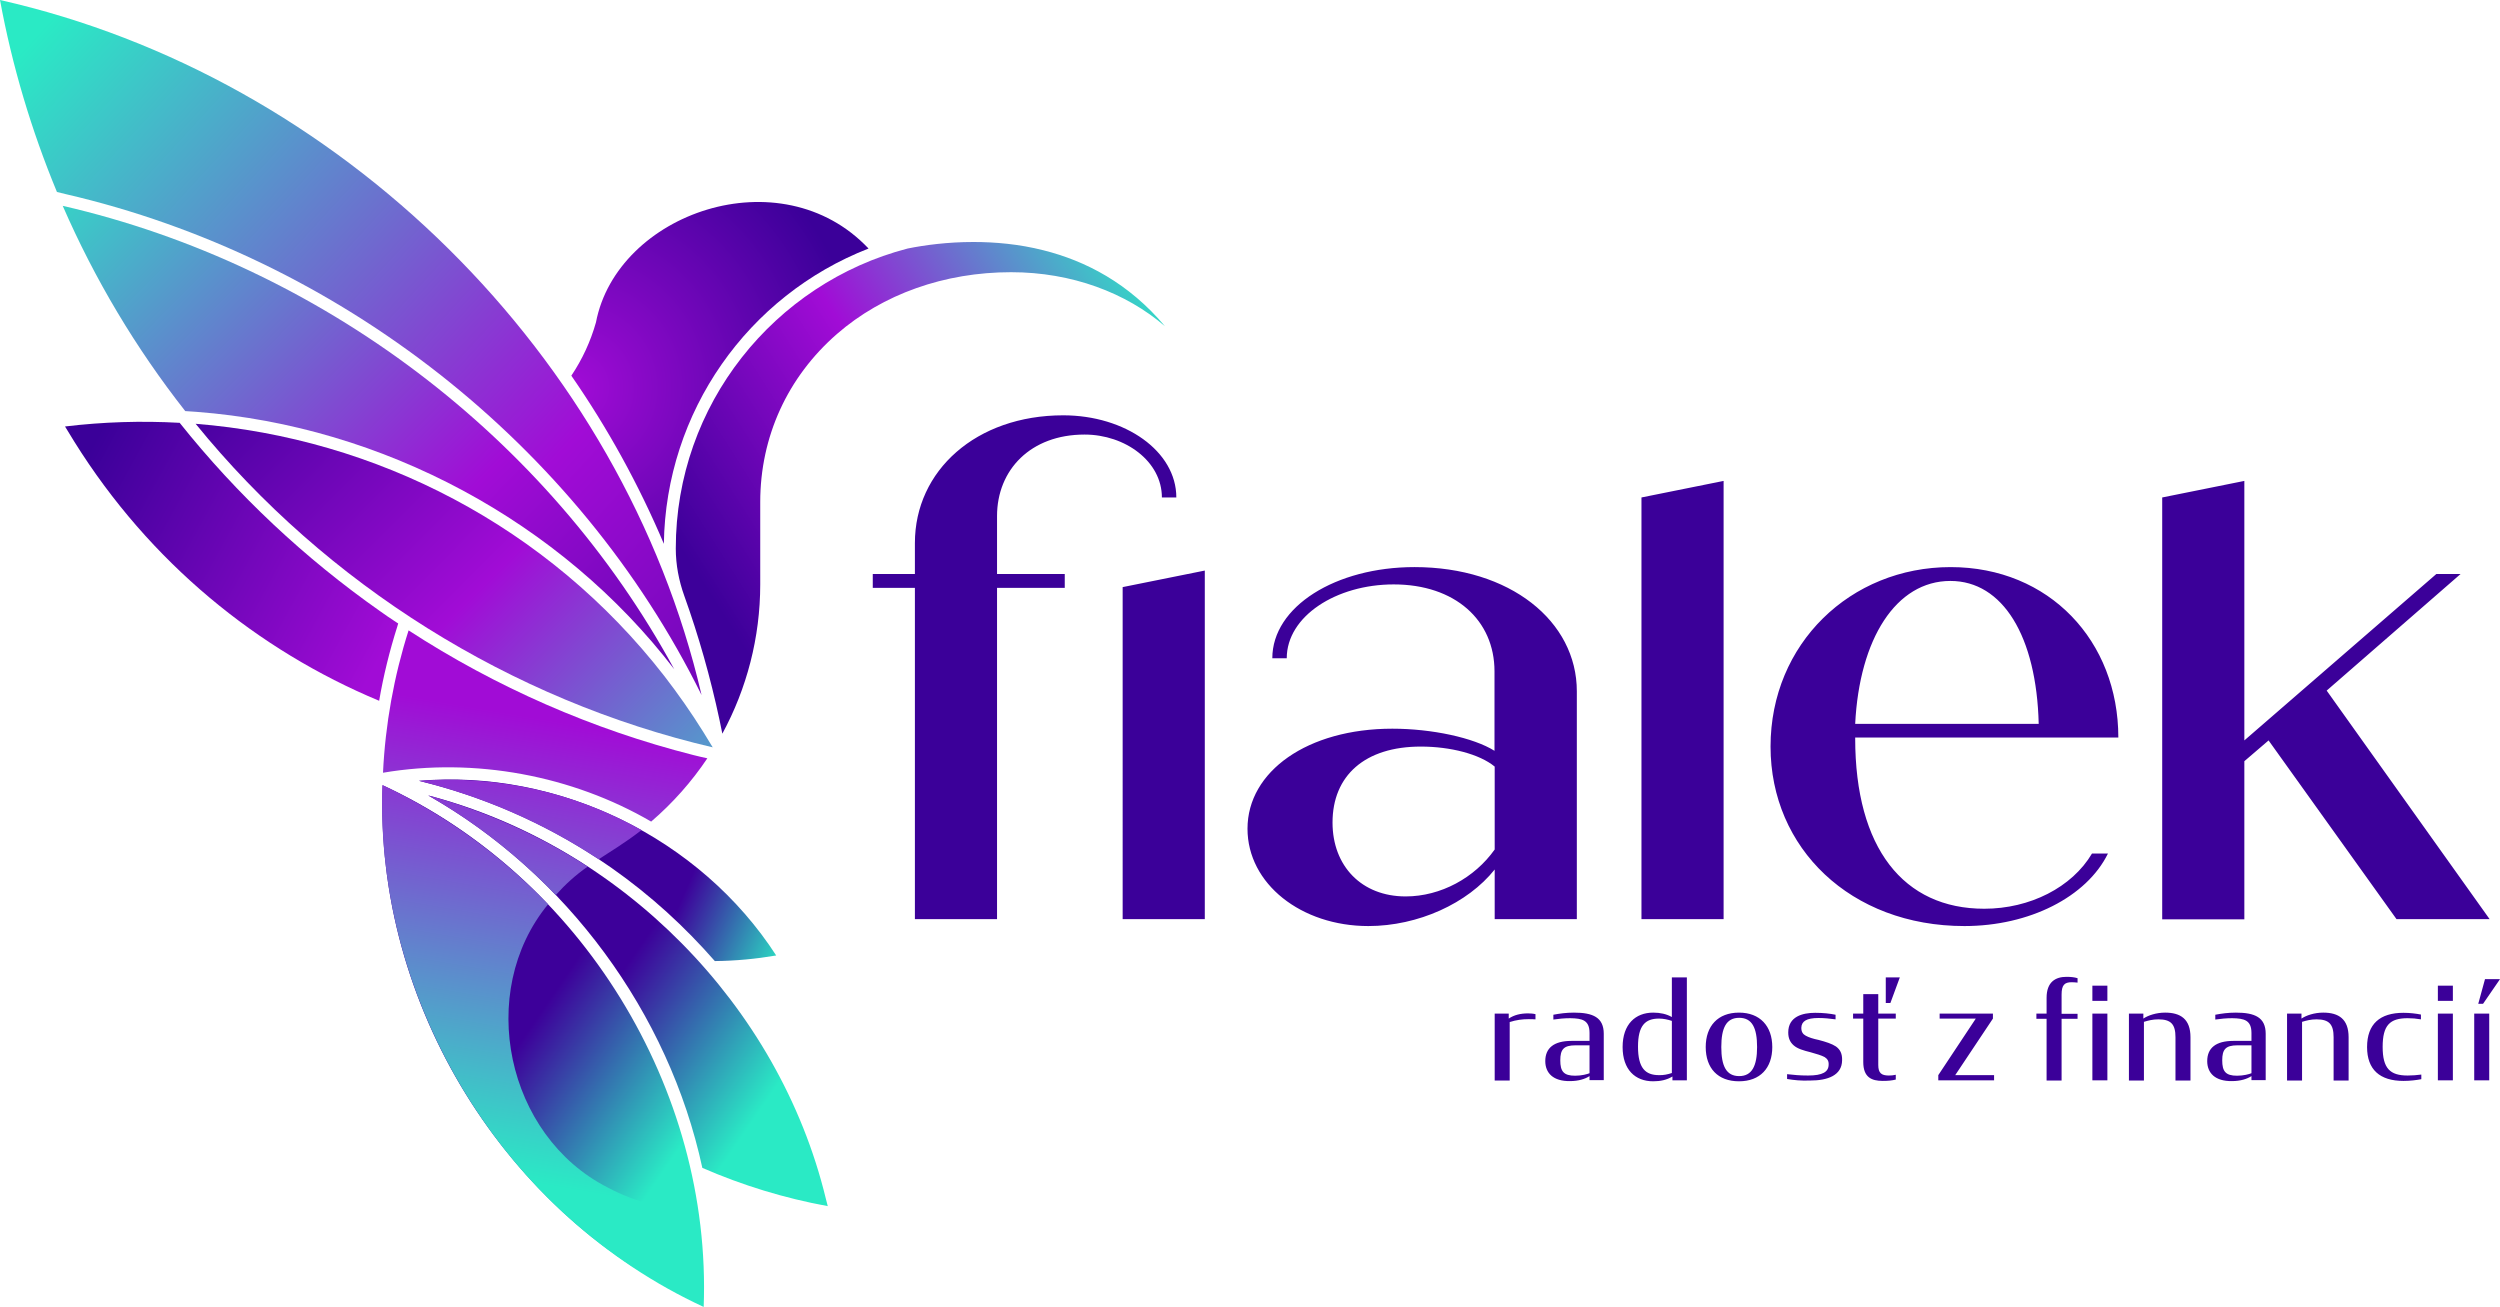
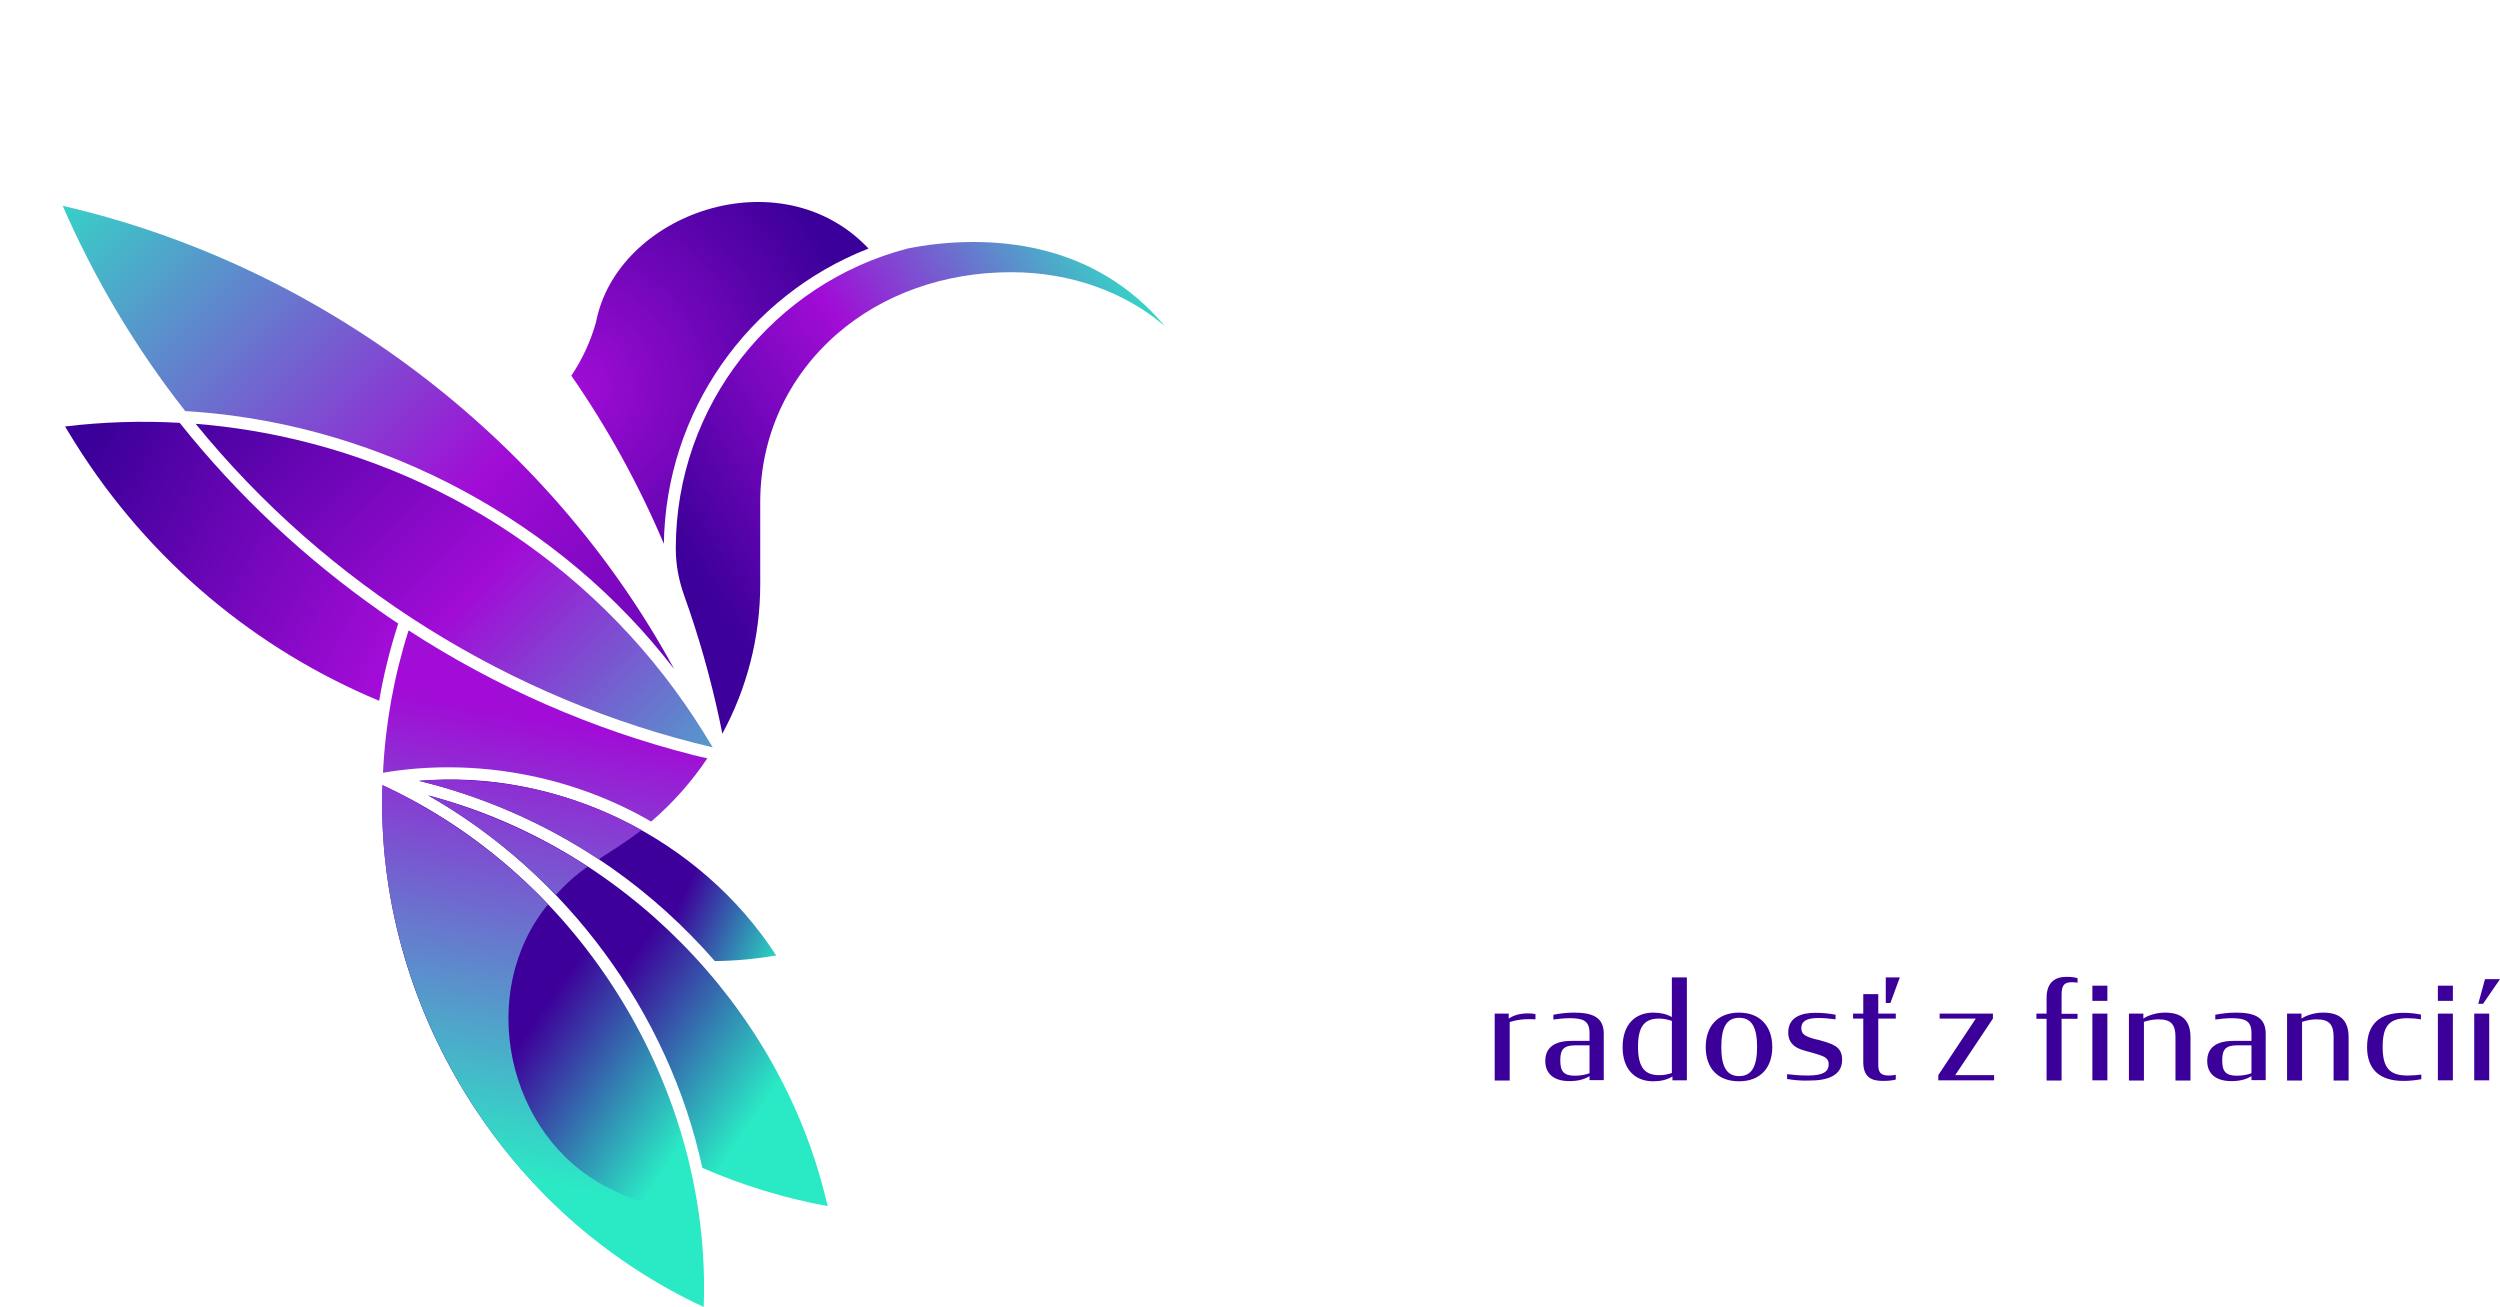
<svg xmlns="http://www.w3.org/2000/svg" version="1.1" id="Isolation_Mode" x="0" y="0" viewBox="0 0 1299.6 679.4" style="enable-background:new 0 0 1299.6 679.4" xml:space="preserve">
  <style>.st0{fill:#3b0099}</style>
-   <path class="st0" d="M518.3 268.3v30.1h35.2v7.2h-35.2v172.2h-42.7V305.6h-21.9v-7.2h21.9v-16.1c0-37.7 31.9-66.4 77.1-66.4 32.3 0 58.8 18.7 58.8 42.7H604c0-18.7-19-32.7-40.2-32.7-28 0-45.5 18.3-45.5 42.4zm108 28.3v181.2h-42.7V305.2l42.7-8.6zM819.7 359.4v118.4H777V452c-14 17.6-39.8 29.4-65.7 29.4-34.8 0-62.8-21.9-62.8-50.6 0-29.8 31.2-52 75.3-52 20.5 0 42.3 4.7 53.1 11.5V349c0-26.6-20.5-45.2-52.4-45.2-29.8 0-55.6 16.5-55.6 38.4h-7.5c0-26.9 33-47.4 73.9-47.4 49.6 0 84.4 28 84.4 64.6zM777 441.6v-43.1c-7.9-6.5-23-10.4-38.4-10.4-29.1 0-45.9 15.1-45.9 39.5 0 22.6 15.1 38.4 38 38.4 18.3 0 35.9-9.7 46.3-24.4zM853.3 258.6 896 250v227.8h-42.7V258.6zM1087.5 443.7h8.3c-11.1 22.6-40.9 37.7-74.6 37.7-59.2 0-100.8-40.5-100.8-93.3 0-53.5 41.6-93.3 93.6-93.3 51.3 0 87.2 38.4 87.2 88.6H964.4v.4c0 57.1 25.1 88.6 67.1 88.6 23.7 0 45.6-11.1 56-28.7zm-123.1-67.4h95.4c-1.1-45.6-18.7-74.3-45.9-74.3-28.3 0-47.3 30.1-49.5 74.3zM1179.3 384.9l-12.6 10.8v82.2H1124V258.6l42.7-8.6v134.9l99.8-86.5h12.6l-69.6 60.6 84.7 118.8h-48.4l-66.5-92.9z" />
  <linearGradient id="SVGID_1_" gradientUnits="userSpaceOnUse" x1="316.191" y1="515.614" x2="398.736" y2="572.092">
    <stop offset="0" style="stop-color:#3d009a" />
    <stop offset="1" style="stop-color:#2aeac5" />
  </linearGradient>
  <path d="M429.3 623.1c-24.4-100.7-106.6-183.5-206.7-209.6 71.8 40.7 125.1 113 142.5 193.6 20.8 9.1 42.8 15.8 65.2 19.9-.3-1.3-.7-2.6-1-3.9z" style="fill:url(#SVGID_1_)" />
  <linearGradient id="SVGID_00000113351673451378810540000010207992159511914113_" gradientUnits="userSpaceOnUse" x1="273.211" y1="537.552" x2="355.469" y2="593.834">
    <stop offset="0" style="stop-color:#3d009a" />
    <stop offset="1" style="stop-color:#2aeac5" />
  </linearGradient>
  <path style="fill:url(#SVGID_00000113351673451378810540000010207992159511914113_)" d="M365.8 679.4c4.3-113.6-64-223.8-166.9-271.2-4.3 113.8 63.7 223.5 166.9 271.2z" />
  <linearGradient id="SVGID_00000057868766450948667180000015957663784634299313_" gradientUnits="userSpaceOnUse" x1="354.891" y1="465.979" x2="412.512" y2="490.928">
    <stop offset="0" style="stop-color:#3d009a" />
    <stop offset="1" style="stop-color:#2aeac5" />
  </linearGradient>
  <path style="fill:url(#SVGID_00000057868766450948667180000015957663784634299313_)" d="M346.7 474.2c8.8 8 17.1 16.5 24.9 25.4 10.7-.1 21.3-1.1 31.9-2.9-39.5-61.1-113.3-97-185.7-90.8 47.9 11.6 92.2 35 128.9 68.3z" />
  <linearGradient id="SVGID_00000021081769128662702580000003071187158580411540_" gradientUnits="userSpaceOnUse" x1="44.339" y1="238.121" x2="206.227" y2="326.292">
    <stop offset="0" style="stop-color:#3b0099" />
    <stop offset="1" style="stop-color:#a10cd6" />
  </linearGradient>
  <path style="fill:url(#SVGID_00000021081769128662702580000003071187158580411540_)" d="m206.5 325.8.5-1.7c-.4-.2-.7-.5-1.1-.7-1.4-.9-2.8-1.9-4.2-2.8-1.3-.9-2.7-1.9-4-2.8-39.2-27.5-74.4-60.5-104.3-98-19.8-1.1-39.7-.5-59.6 1.9 1.6 2.7 3.2 5.3 4.9 8 39.1 62.6 95.1 108.2 158.4 134.6 2.2-12.9 5.4-25.9 9.4-38.5z" />
  <linearGradient id="SVGID_00000101089455374736851420000010728680734484961969_" gradientUnits="userSpaceOnUse" x1="104.782" y1="129.807" x2="105.043" y2="130.047">
    <stop offset="0" style="stop-color:#2aeac5" />
    <stop offset=".541" style="stop-color:#a10cd6" />
    <stop offset="1" style="stop-color:#3b0099" />
  </linearGradient>
  <path style="fill:url(#SVGID_00000101089455374736851420000010728680734484961969_)" d="M105 130c-.1 0-.2-.1-.3-.1.1 0 .2 0 .3.1z" />
  <linearGradient id="SVGID_00000109712420140890961080000008042959558163867544_" gradientUnits="userSpaceOnUse" x1="92.898" y1="125.113" x2="93.525" y2="125.689">
    <stop offset="0" style="stop-color:#2aeac5" />
    <stop offset=".541" style="stop-color:#a10cd6" />
    <stop offset="1" style="stop-color:#3b0099" />
  </linearGradient>
  <path style="fill:url(#SVGID_00000109712420140890961080000008042959558163867544_)" d="M92.8 125.2c.2.1.5.2.7.3-.3-.1-.5-.2-.7-.3z" />
  <linearGradient id="SVGID_00000168809554778840906800000002199745053897597318_" gradientUnits="userSpaceOnUse" x1="56.893" y1="113.229" x2="57.279" y2="113.583">
    <stop offset="0" style="stop-color:#2aeac5" />
    <stop offset=".541" style="stop-color:#a10cd6" />
    <stop offset="1" style="stop-color:#3b0099" />
  </linearGradient>
  <path style="fill:url(#SVGID_00000168809554778840906800000002199745053897597318_)" d="M56.8 113.3c.1 0 .3.1.4.1-.1 0-.2-.1-.4-.1z" />
  <linearGradient id="SVGID_00000157989610642544011320000006966759553411495052_" gradientUnits="userSpaceOnUse" x1="68.901" y1="116.808" x2="69.571" y2="117.423">
    <stop offset="0" style="stop-color:#2aeac5" />
    <stop offset=".541" style="stop-color:#a10cd6" />
    <stop offset="1" style="stop-color:#3b0099" />
  </linearGradient>
-   <path style="fill:url(#SVGID_00000157989610642544011320000006966759553411495052_)" d="M68.8 116.9c.3.1.5.2.8.2-.3 0-.6-.1-.8-.2z" />
+   <path style="fill:url(#SVGID_00000157989610642544011320000006966759553411495052_)" d="M68.8 116.9z" />
  <linearGradient id="SVGID_00000035520857940780120520000015533243611769295550_" gradientUnits="userSpaceOnUse" x1="80.922" y1="120.776" x2="81.671" y2="121.464">
    <stop offset="0" style="stop-color:#2aeac5" />
    <stop offset=".541" style="stop-color:#a10cd6" />
    <stop offset="1" style="stop-color:#3b0099" />
  </linearGradient>
  <path style="fill:url(#SVGID_00000035520857940780120520000015533243611769295550_)" d="M80.8 120.9c.3.1.6.2.8.3-.3-.1-.5-.2-.8-.3z" />
  <linearGradient id="SVGID_00000175286897291225509870000014519264893332360367_" gradientUnits="userSpaceOnUse" x1="358.321" y1="292.246" x2="602.02" y2="137.446">
    <stop offset="0" style="stop-color:#3d009a" />
    <stop offset=".459" style="stop-color:#a10cd6" />
    <stop offset="1" style="stop-color:#2aeac5" />
  </linearGradient>
  <path style="fill:url(#SVGID_00000175286897291225509870000014519264893332360367_)" d="M542.4 130.1c-12.6-3.2-25.1-4.3-36.4-4.3-13.4 0-25.3 1.6-34.2 3.4-69.2 18-120.5 81.1-120.5 155.9v.1c0 8.4 1.6 16.7 4.4 24.5 7.5 20.9 13.6 42.4 18.3 64.4.5 2.5 1 5 1.5 7.3 12.7-23.4 19.7-50 19.7-77.6V261c0-34 14.2-65 39.9-87.4 23.8-20.7 55.9-32.1 90.5-32.1 31.6 0 59.8 10.7 80 28.1-18.8-22.4-41.3-34-63.2-39.5z" />
  <radialGradient id="SVGID_00000111914296364801068180000016576430212487155631_" cx="298.066" cy="201.45" r="150.695" gradientUnits="userSpaceOnUse">
    <stop offset="0" style="stop-color:#a10cd6" />
    <stop offset="1" style="stop-color:#3b0099" />
  </radialGradient>
  <path style="fill:url(#SVGID_00000111914296364801068180000016576430212487155631_)" d="M451.5 129.2c-45.6-48.3-130.8-18.5-141.7 38.4-2.8 9.9-7.1 19.2-12.8 27.7 19 27.4 35.1 56.7 48.1 87.4 1-68.6 43.6-129 106.4-153.5z" />
  <linearGradient id="SVGID_00000170267725248358771090000006617527450498060459_" gradientUnits="userSpaceOnUse" x1="303.414" y1="377.384" x2="263.029" y2="612.572">
    <stop offset="0" style="stop-color:#a10cd6" />
    <stop offset="1" style="stop-color:#2aeac5" />
  </linearGradient>
  <path style="fill:url(#SVGID_00000170267725248358771090000006617527450498060459_)" d="M315.9 617.3c-52.8-26.8-68.5-101.6-31-147.2-24.5-25.6-53.7-46.7-86.1-62-3.7 98.8 48.1 196.9 129.5 250 .1-.1 34.2-29.1 34.2-29.2-16.5.1-32.4-4-46.6-11.6zm5.2-177c4.3-2.8 8.4-5.7 12.4-8.8-35.2-19.8-75.6-28.6-115.7-25.6 33.3 8.2 64.9 22 93.4 40.8l9.9-6.4zm39.3-47.8c-52.4-13.3-102.6-35.3-148-64.8-7.6 23.8-12.1 48.8-13.3 74 47.7-8.1 98.4 1.5 139.4 25.4 11.3-9.7 21.1-20.8 29.2-32.9-2.4-.5-4.9-1.1-7.3-1.7zm-71.5 72.8c4.8-5.4 10.4-10.5 16.6-14.8-25.5-16.5-53.5-29-82.9-37 24.5 14 46.8 31.5 66.3 51.8z" />
  <linearGradient id="SVGID_00000153690439836671479560000015711024703158402739_" gradientUnits="userSpaceOnUse" x1="22.454" y1="14.321" x2="495.968" y2="449.144">
    <stop offset="0" style="stop-color:#2aeac5" />
    <stop offset=".541" style="stop-color:#a10cd6" />
    <stop offset="1" style="stop-color:#3b0099" />
  </linearGradient>
-   <path style="fill:url(#SVGID_00000153690439836671479560000015711024703158402739_)" d="M34.1 100.9c141.8 32.8 266.1 129.8 330.6 260.4C323.6 184.7 176.7 39.9 0 0c6.3 34.2 16.3 67.7 29.6 99.8l4.5 1.1z" />
  <linearGradient id="SVGID_00000029013794992499370560000016472354638491582906_" gradientUnits="userSpaceOnUse" x1="402.642" y1="443.785" x2="23.09" y2="68.486">
    <stop offset="0" style="stop-color:#3b0099" />
    <stop offset=".459" style="stop-color:#a10cd6" />
    <stop offset="1" style="stop-color:#2aeac5" />
  </linearGradient>
  <path style="fill:url(#SVGID_00000029013794992499370560000016472354638491582906_)" d="M102.2 214.1c96.7 7.4 189.4 56.9 248.3 133.8-65.6-120.8-184-210.1-317.9-240.9 16.6 38.1 38 74 63.7 106.7l5.9.4z" />
  <linearGradient id="SVGID_00000085950947095491950100000017800144499043541685_" gradientUnits="userSpaceOnUse" x1="407.283" y1="467.594" x2="110.329" y2="173.968">
    <stop offset="0" style="stop-color:#2aeac5" />
    <stop offset=".541" style="stop-color:#a10cd6" />
    <stop offset="1" style="stop-color:#3b0099" />
  </linearGradient>
  <path style="fill:url(#SVGID_00000085950947095491950100000017800144499043541685_)" d="M365.6 380.5c-6.3-10.1-13.1-19.8-20.2-29-60.7-78.1-150.1-123.7-243.7-131.2 67.9 83.6 163.9 143.7 268.8 168.2-1.6-2.7-3.2-5.3-4.9-8z" />
  <path class="st0" d="M777 526.9h7.3v2.6c2.8-1.9 6.2-2.7 10-2.7 1.2 0 2.7.1 3.9.4v2.7c-1.2-.1-2.5-.1-3.6-.1-3.2 0-6.4.4-9.8 1.5v30.4H777v-34.8zM803.3 551.6c0-6.8 4.5-10.5 13.6-10.5h9.4V537c0-6.7-3.8-7.6-10-7.7-3 0-6.2.3-8.8.7v-2.5c3.1-.6 6.7-1.1 10.7-1.1 9.9 0 15.5 2.5 15.5 11v24.1h-7.4v-2.1c-2.3 1.5-5.7 2.6-10.2 2.6-8.7.1-12.8-4.2-12.8-10.4zm23 6.3v-14.5H819c-6.2 0-7.9 2.2-7.9 7.8 0 5.7 1.7 8 7.7 8 3.4 0 6.3-.8 7.5-1.3zM843.5 544.3c0-11.9 6.7-17.9 15.9-17.9 3.6 0 6.9.7 9.7 2.3v-20.6h7.8v53.5h-7.5v-2c-2.9 1.8-6.3 2.5-10 2.5-9.4 0-15.9-6.1-15.9-17.8zm25.6 13.5v-27.1c-2.1-.7-4.4-1.2-6.7-1.2-7.2 0-10.9 3.7-10.9 14.6 0 11.1 3.8 14.8 10.9 14.8 2.3.1 4.6-.4 6.7-1.1zM886.7 544.3c0-10.9 6.3-17.9 17.3-17.9 10.9 0 17.3 7 17.3 17.9 0 10.9-6.3 17.8-17.3 17.8s-17.3-6.8-17.3-17.8zm26.7 0c0-10-2.6-15.2-9.3-15.2-6.7 0-9.3 5.2-9.3 15.2 0 9.9 2.6 15.1 9.3 15.1 6.6 0 9.3-5.2 9.3-15.1zM929 560.9v-2.5c3.6.4 6.6.7 10.9.7 7.6 0 10.7-1.9 10.7-5.7.1-1.9-.7-3-2.1-3.9-1.7-.9-4.1-1.6-7.3-2.5-3.6-.9-6.8-1.8-8.8-3.6-1.8-1.6-2.8-3.6-2.8-6.7 0-8.3 7.5-10.2 14-10.2 4.1 0 7.7.4 10.6 1v2.4c-2.9-.4-6-.7-8.9-.7-6.2 0-8.8 1.7-8.9 5.1 0 2.1.8 3.3 2.3 4.1 1.6.9 3.8 1.6 6.7 2.2 3.8 1 6.9 2 9 3.4 2.2 1.6 3.3 3.7 3.2 7.2-.1 7.9-7.6 10.5-16.5 10.5-5 .2-8.4-.2-12.1-.8zM963.3 526.9h5.3v-10.1h7.8v10.1h9.1v2.6h-9.1v24.1c0 4.2 1.6 5.5 5.5 5.5 1.4 0 2.3-.1 3.6-.4v2.5c-2 .5-3.9.7-6.8.7-5.8 0-10.1-1.9-10.1-9.8v-22.6h-5.3v-2.6zm17-18.8h7.3l-4.9 13.3h-2.4v-13.3zM1008.3 526.9h27.7v2.6l-19.6 29.4h20.2v2.7h-29v-2.7l19.5-29.4h-18.8v-2.6zM1058.6 526.9h5.3v-8.2c0-8.3 4.7-10.9 10.3-10.9 2.5 0 4.1.2 5.8.7v2.3c-1.1-.1-1.9-.2-3.1-.2-3.7 0-5.2 1.5-5.2 6.4v10h8.3v2.6h-8.3v32.1h-7.8v-32.1h-5.3v-2.7zM1087.7 512.4h7.8v7.9h-7.8v-7.9zm0 14.5h7.8v34.7h-7.8v-34.7zM1106.7 526.9h7.5v2.6c2.5-1.7 6.8-3.1 11.3-3.1 8.1 0 13.2 3.4 13.2 12.8v22.5h-7.8v-22.5c0-6.7-2.3-9.3-8.9-9.3-2.9 0-5.2.6-7.5 1.3v30.5h-7.8v-34.8zM1147.4 551.6c0-6.8 4.5-10.5 13.6-10.5h9.4V537c0-6.7-3.8-7.6-10-7.7-3 0-6.2.3-8.8.7v-2.5c3.1-.6 6.7-1.1 10.7-1.1 9.9 0 15.5 2.5 15.5 11v24.1h-7.4v-2.1c-2.3 1.5-5.7 2.6-10.2 2.6-8.7.1-12.8-4.2-12.8-10.4zm23 6.3v-14.5h-7.3c-6.2 0-7.9 2.2-7.9 7.8 0 5.7 1.7 8 7.7 8 3.4 0 6.3-.8 7.5-1.3zM1188.9 526.9h7.5v2.6c2.5-1.7 6.8-3.1 11.3-3.1 8.1 0 13.2 3.4 13.2 12.8v22.5h-7.8v-22.5c0-6.7-2.3-9.3-8.9-9.3-2.9 0-5.2.6-7.5 1.3v30.5h-7.8v-34.8zM1230.5 544.3c0-12 6.7-17.8 18.9-17.8 3.4 0 6.5.4 9.1.9v2.5c-2.3-.4-4.6-.6-6.9-.6-9.2 0-13 3.6-13 14.9 0 11.2 3.8 14.9 13 14.9 2.3 0 4.9-.2 7.1-.5v2.4c-2.6.5-5.9.9-9.3.9-12.3 0-18.9-5.9-18.9-17.6zM1267.3 512.4h7.8v7.9h-7.8v-7.9zm0 14.5h7.8v34.7h-7.8v-34.7zM1286.2 526.9h7.8v34.7h-7.8v-34.7zm5.6-17.9h7.8l-8.8 12.8h-2.5l3.5-12.8z" />
</svg>